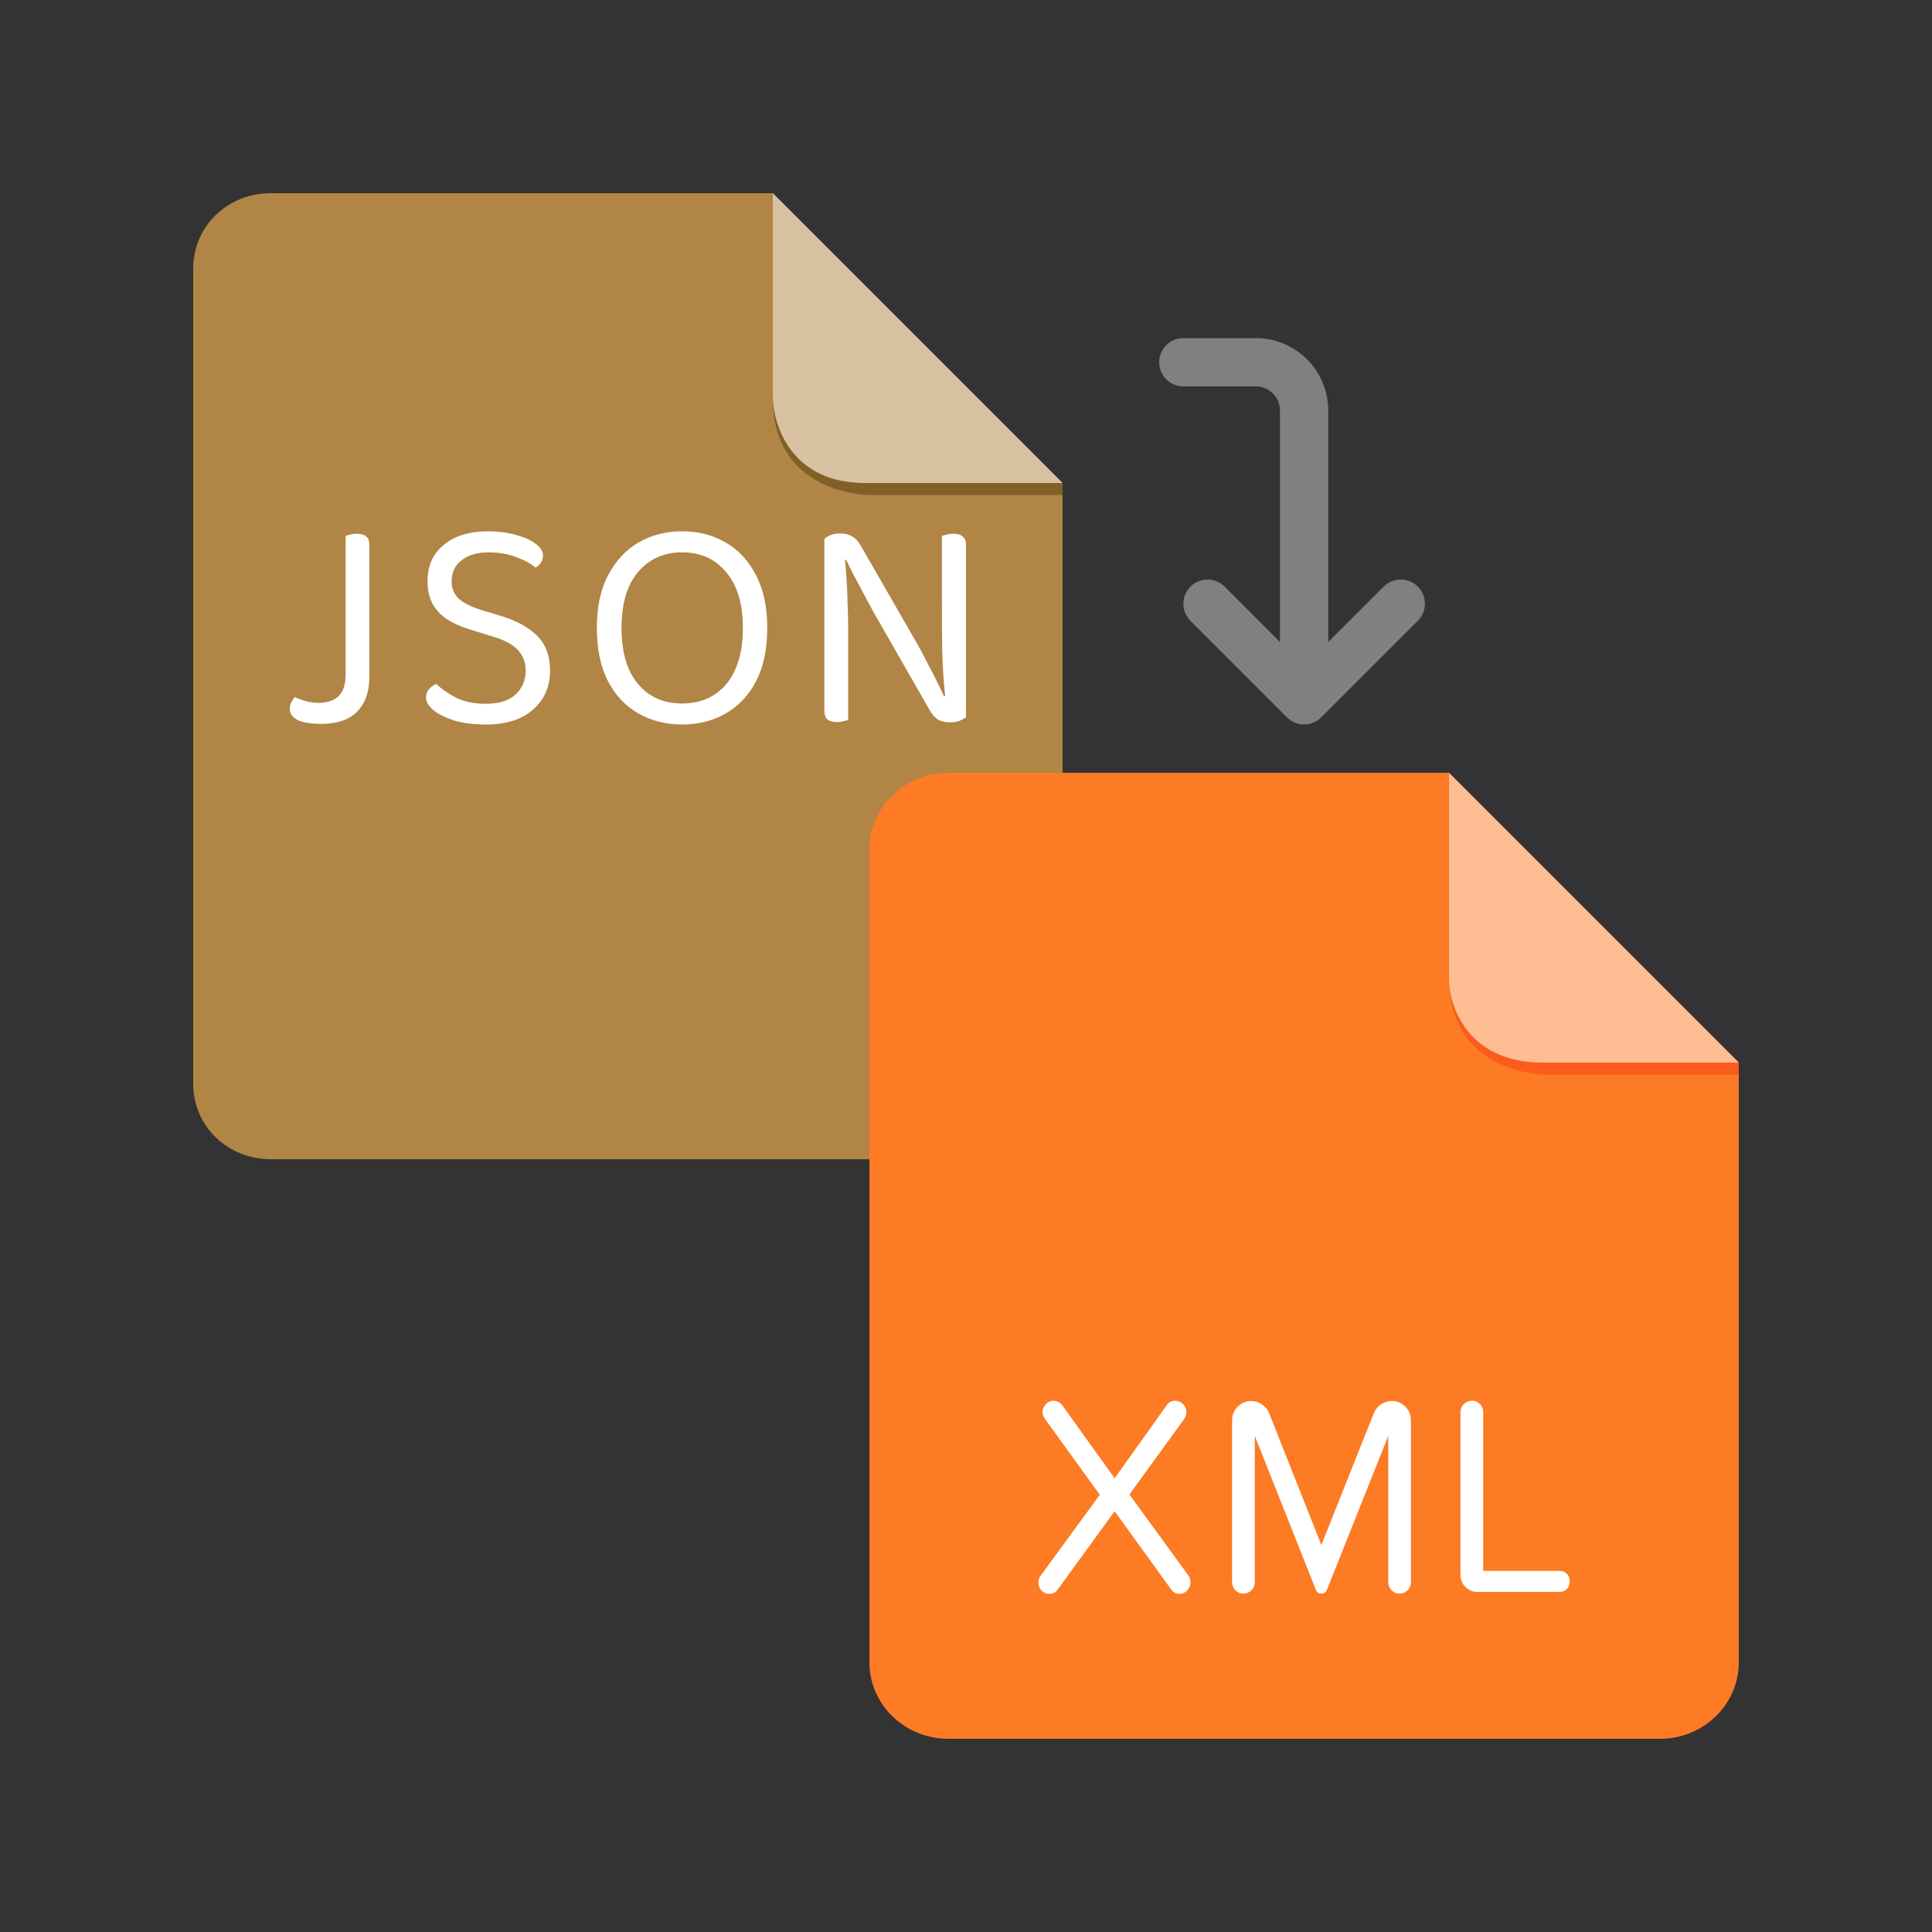
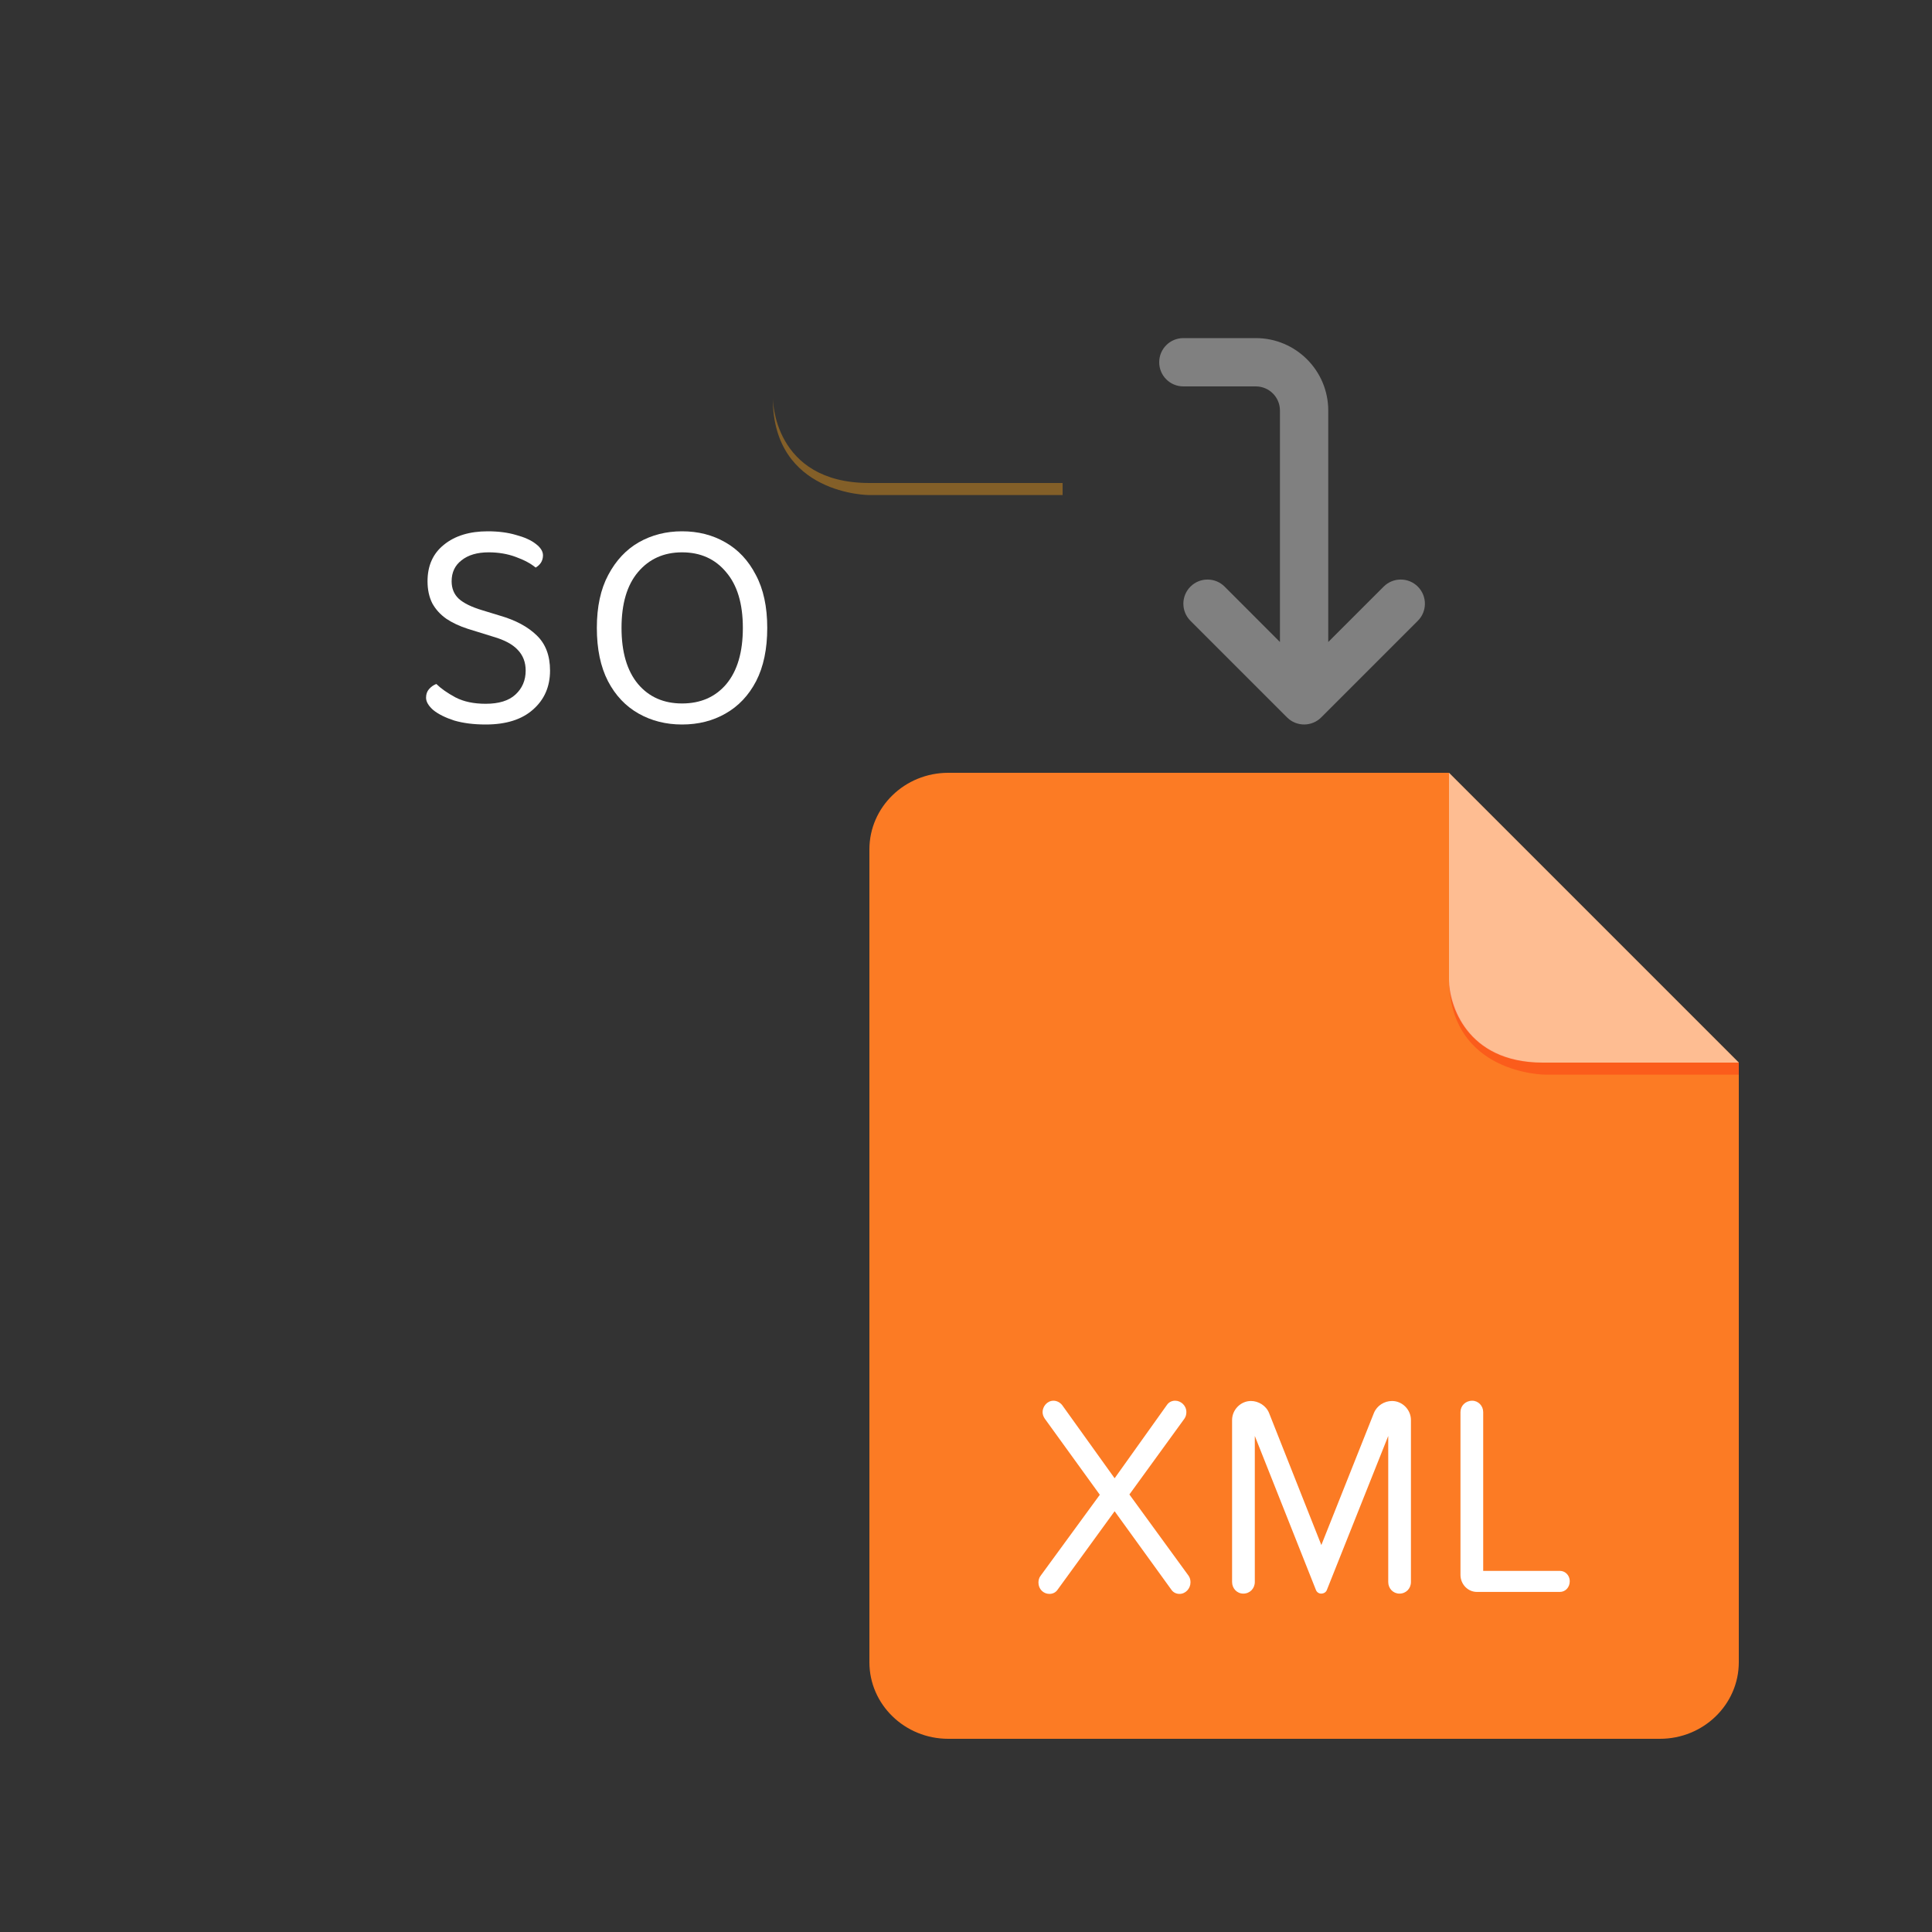
<svg xmlns="http://www.w3.org/2000/svg" width="80" height="80" viewBox="0 0 80 80" fill="none">
  <rect x="0" y="0" width="80" height="80" fill="#333333" stroke="none" />
-   <path fill-rule="evenodd" clip-rule="evenodd" d="M11.214 8C9.41 8 8 9.373 8 11.125V44.875C8 46.627 9.41 48 11.214 48H40.786C42.589 48 44 46.627 44 44.875V20L32 8H11.214Z" fill="#B08545" />
  <path fill-rule="evenodd" clip-rule="evenodd" d="M44 20L44 20.5H36C36 20.5 32 20.5 32.002 16.5C32.002 16.5 32.002 20 36 20H44Z" fill="#835F28" />
-   <path opacity="0.5" fill-rule="evenodd" clip-rule="evenodd" d="M32 8V16.4C32 17.376 32.615 20 35.789 20H44L32 8Z" fill="white" />
-   <path d="M14.312 26.189H15.297V27.968C15.297 28.473 15.204 28.873 15.017 29.167C14.839 29.462 14.6 29.672 14.299 29.798C13.999 29.916 13.675 29.975 13.326 29.975C12.872 29.975 12.535 29.92 12.316 29.811C12.105 29.693 12 29.541 12 29.357C12 29.239 12.024 29.138 12.073 29.054C12.122 28.97 12.166 28.906 12.207 28.864C12.329 28.923 12.475 28.978 12.645 29.028C12.823 29.079 13.002 29.104 13.18 29.104C13.545 29.104 13.825 29.012 14.02 28.826C14.214 28.641 14.312 28.339 14.312 27.918V26.189ZM15.297 26.492H14.312V22.189C14.352 22.172 14.413 22.156 14.494 22.139C14.583 22.114 14.672 22.101 14.762 22.101C14.94 22.101 15.074 22.139 15.163 22.215C15.252 22.282 15.297 22.4 15.297 22.568V26.492Z" fill="white" />
  <path d="M20.112 29.142C20.655 29.142 21.065 29.016 21.341 28.763C21.625 28.503 21.767 28.17 21.767 27.767C21.767 27.422 21.657 27.136 21.438 26.909C21.227 26.681 20.891 26.5 20.428 26.366L19.37 26.038C19.029 25.928 18.733 25.79 18.482 25.622C18.23 25.445 18.036 25.23 17.898 24.978C17.768 24.717 17.703 24.414 17.703 24.069C17.703 23.422 17.93 22.917 18.384 22.555C18.839 22.185 19.443 22 20.197 22C20.635 22 21.024 22.05 21.365 22.151C21.714 22.244 21.986 22.366 22.18 22.517C22.383 22.669 22.484 22.829 22.484 22.997C22.484 23.106 22.456 23.207 22.399 23.3C22.342 23.384 22.269 23.451 22.18 23.502C21.977 23.333 21.702 23.186 21.353 23.06C21.012 22.934 20.639 22.871 20.234 22.871C19.763 22.871 19.39 22.98 19.114 23.199C18.839 23.409 18.701 23.699 18.701 24.069C18.701 24.364 18.798 24.604 18.993 24.789C19.195 24.974 19.52 25.134 19.966 25.268L20.708 25.495C21.349 25.68 21.852 25.95 22.217 26.303C22.59 26.656 22.776 27.144 22.776 27.767C22.776 28.431 22.541 28.97 22.071 29.382C21.608 29.794 20.956 30 20.112 30C19.617 30 19.183 29.945 18.81 29.836C18.445 29.718 18.157 29.575 17.946 29.407C17.744 29.23 17.642 29.058 17.642 28.89C17.642 28.747 17.683 28.629 17.764 28.536C17.853 28.435 17.954 28.364 18.068 28.322C18.255 28.507 18.518 28.692 18.859 28.877C19.2 29.054 19.617 29.142 20.112 29.142Z" fill="white" />
  <path d="M31.77 26C31.77 26.875 31.616 27.611 31.308 28.208C31 28.797 30.578 29.243 30.043 29.546C29.515 29.849 28.915 30 28.242 30C27.577 30 26.977 29.849 26.441 29.546C25.906 29.243 25.484 28.797 25.176 28.208C24.868 27.611 24.714 26.875 24.714 26C24.714 25.125 24.872 24.393 25.188 23.804C25.505 23.207 25.926 22.757 26.454 22.454C26.989 22.151 27.585 22 28.242 22C28.907 22 29.503 22.151 30.03 22.454C30.566 22.757 30.988 23.207 31.296 23.804C31.612 24.393 31.77 25.125 31.77 26ZM30.76 26C30.76 24.999 30.529 24.229 30.067 23.691C29.613 23.144 29.004 22.871 28.242 22.871C27.488 22.871 26.879 23.144 26.417 23.691C25.963 24.229 25.736 24.999 25.736 26C25.736 27.001 25.963 27.775 26.417 28.322C26.871 28.86 27.48 29.129 28.242 29.129C29.012 29.129 29.625 28.86 30.079 28.322C30.533 27.775 30.76 27.001 30.76 26Z" fill="white" />
-   <path d="M34.136 23.035L34.963 22.959C34.996 23.22 35.024 23.527 35.048 23.88C35.073 24.233 35.089 24.599 35.097 24.978C35.113 25.348 35.121 25.701 35.121 26.038V29.811C35.081 29.828 35.016 29.844 34.927 29.861C34.846 29.886 34.76 29.899 34.671 29.899C34.493 29.899 34.359 29.865 34.27 29.798C34.181 29.722 34.136 29.605 34.136 29.445V23.035ZM40 28.965L39.16 29.041C39.079 28.334 39.031 27.615 39.014 26.883C39.006 26.143 39.002 25.428 39.002 24.738V22.189C39.051 22.172 39.116 22.156 39.197 22.139C39.278 22.114 39.367 22.101 39.465 22.101C39.643 22.101 39.777 22.139 39.866 22.215C39.955 22.282 40 22.395 40 22.555V28.965ZM40 28.587V29.697C39.927 29.756 39.834 29.806 39.72 29.849C39.607 29.891 39.481 29.912 39.343 29.912C39.148 29.912 38.982 29.874 38.844 29.798C38.706 29.714 38.581 29.567 38.467 29.357L36.156 25.319C36.034 25.091 35.9 24.843 35.754 24.574C35.608 24.297 35.47 24.036 35.34 23.792C35.211 23.539 35.109 23.333 35.036 23.174L34.136 23.413V22.316C34.201 22.248 34.29 22.194 34.404 22.151C34.525 22.109 34.655 22.088 34.793 22.088C34.987 22.088 35.154 22.13 35.292 22.215C35.43 22.29 35.555 22.433 35.669 22.643L37.993 26.681C38.122 26.909 38.256 27.161 38.394 27.439C38.54 27.708 38.674 27.968 38.796 28.221C38.917 28.465 39.014 28.667 39.087 28.826L40 28.587Z" fill="white" />
  <path fill-rule="evenodd" clip-rule="evenodd" d="M39.266 32C37.462 32 36 33.42 36 35.172V68.828C36 70.58 37.462 72 39.266 72H68.734C70.537 72 72 70.58 72 68.828V44L60 32H39.266Z" fill="#FC7B24" />
  <path fill-rule="evenodd" clip-rule="evenodd" d="M72 44V44.5H64C64 44.5 60 44.5 60.002 40.5C60.002 40.5 60 44 64 44H72Z" fill="#FB5C1B" />
  <path opacity="0.5" fill-rule="evenodd" clip-rule="evenodd" d="M60 32V40.586C60 41.562 60.701 44 63.875 44H72L60 32Z" fill="white" />
  <path d="M48.842 66C48.706 66 48.582 65.942 48.502 65.824L46.154 62.577L43.794 65.824C43.715 65.942 43.591 66 43.454 66C43.205 66 43 65.8 43 65.53C43 65.436 43.023 65.33 43.091 65.247L45.541 61.895L43.261 58.742C43.205 58.66 43.171 58.566 43.171 58.472C43.171 58.248 43.352 58.001 43.624 58.001C43.761 58.001 43.897 58.071 43.987 58.189L46.154 61.212L48.32 58.176C48.399 58.059 48.524 58 48.66 58C48.898 58 49.125 58.2 49.125 58.471C49.125 58.565 49.103 58.659 49.046 58.742L46.766 61.883L49.216 65.247C49.273 65.329 49.296 65.423 49.296 65.518C49.297 65.777 49.093 66 48.842 66ZM57.949 65.988C57.688 65.988 57.484 65.777 57.484 65.506V59.46L54.943 65.836C54.908 65.929 54.817 65.988 54.704 65.988C54.614 65.988 54.523 65.929 54.489 65.835L51.959 59.459V65.505C51.959 65.776 51.755 65.988 51.483 65.988C51.222 65.988 51.018 65.776 51.018 65.505V58.801C51.018 58.378 51.37 58.012 51.8 58.012C52.106 58.012 52.424 58.201 52.548 58.506L54.714 63.977L56.892 58.506C57.018 58.201 57.324 58.012 57.641 58.012C58.072 58.012 58.424 58.377 58.424 58.801V65.506C58.425 65.777 58.221 65.988 57.949 65.988ZM64.592 65.918H61.155C60.781 65.918 60.475 65.6 60.475 65.211V58.472C60.475 58.213 60.679 58.001 60.962 58.001C61.212 58.001 61.416 58.212 61.416 58.472V65.047H64.592C64.819 65.047 65 65.236 65 65.471C65.001 65.73 64.819 65.918 64.592 65.918Z" fill="white" />
  <path d="M49 16C48.447 16 48 15.553 48 15C48 14.447 48.447 14 49 14H52C53.656 14 55 15.344 55 17V26.584L57.294 24.291C57.684 23.9 58.319 23.9 58.709 24.291C59.1 24.681 59.1 25.316 58.709 25.706L54.709 29.706C54.319 30.097 53.684 30.097 53.294 29.706L49.294 25.706C48.903 25.316 48.903 24.681 49.294 24.291C49.684 23.9 50.319 23.9 50.709 24.291L53 26.584V17C53 16.447 52.553 16 52 16H49Z" fill="#808080" />
</svg>